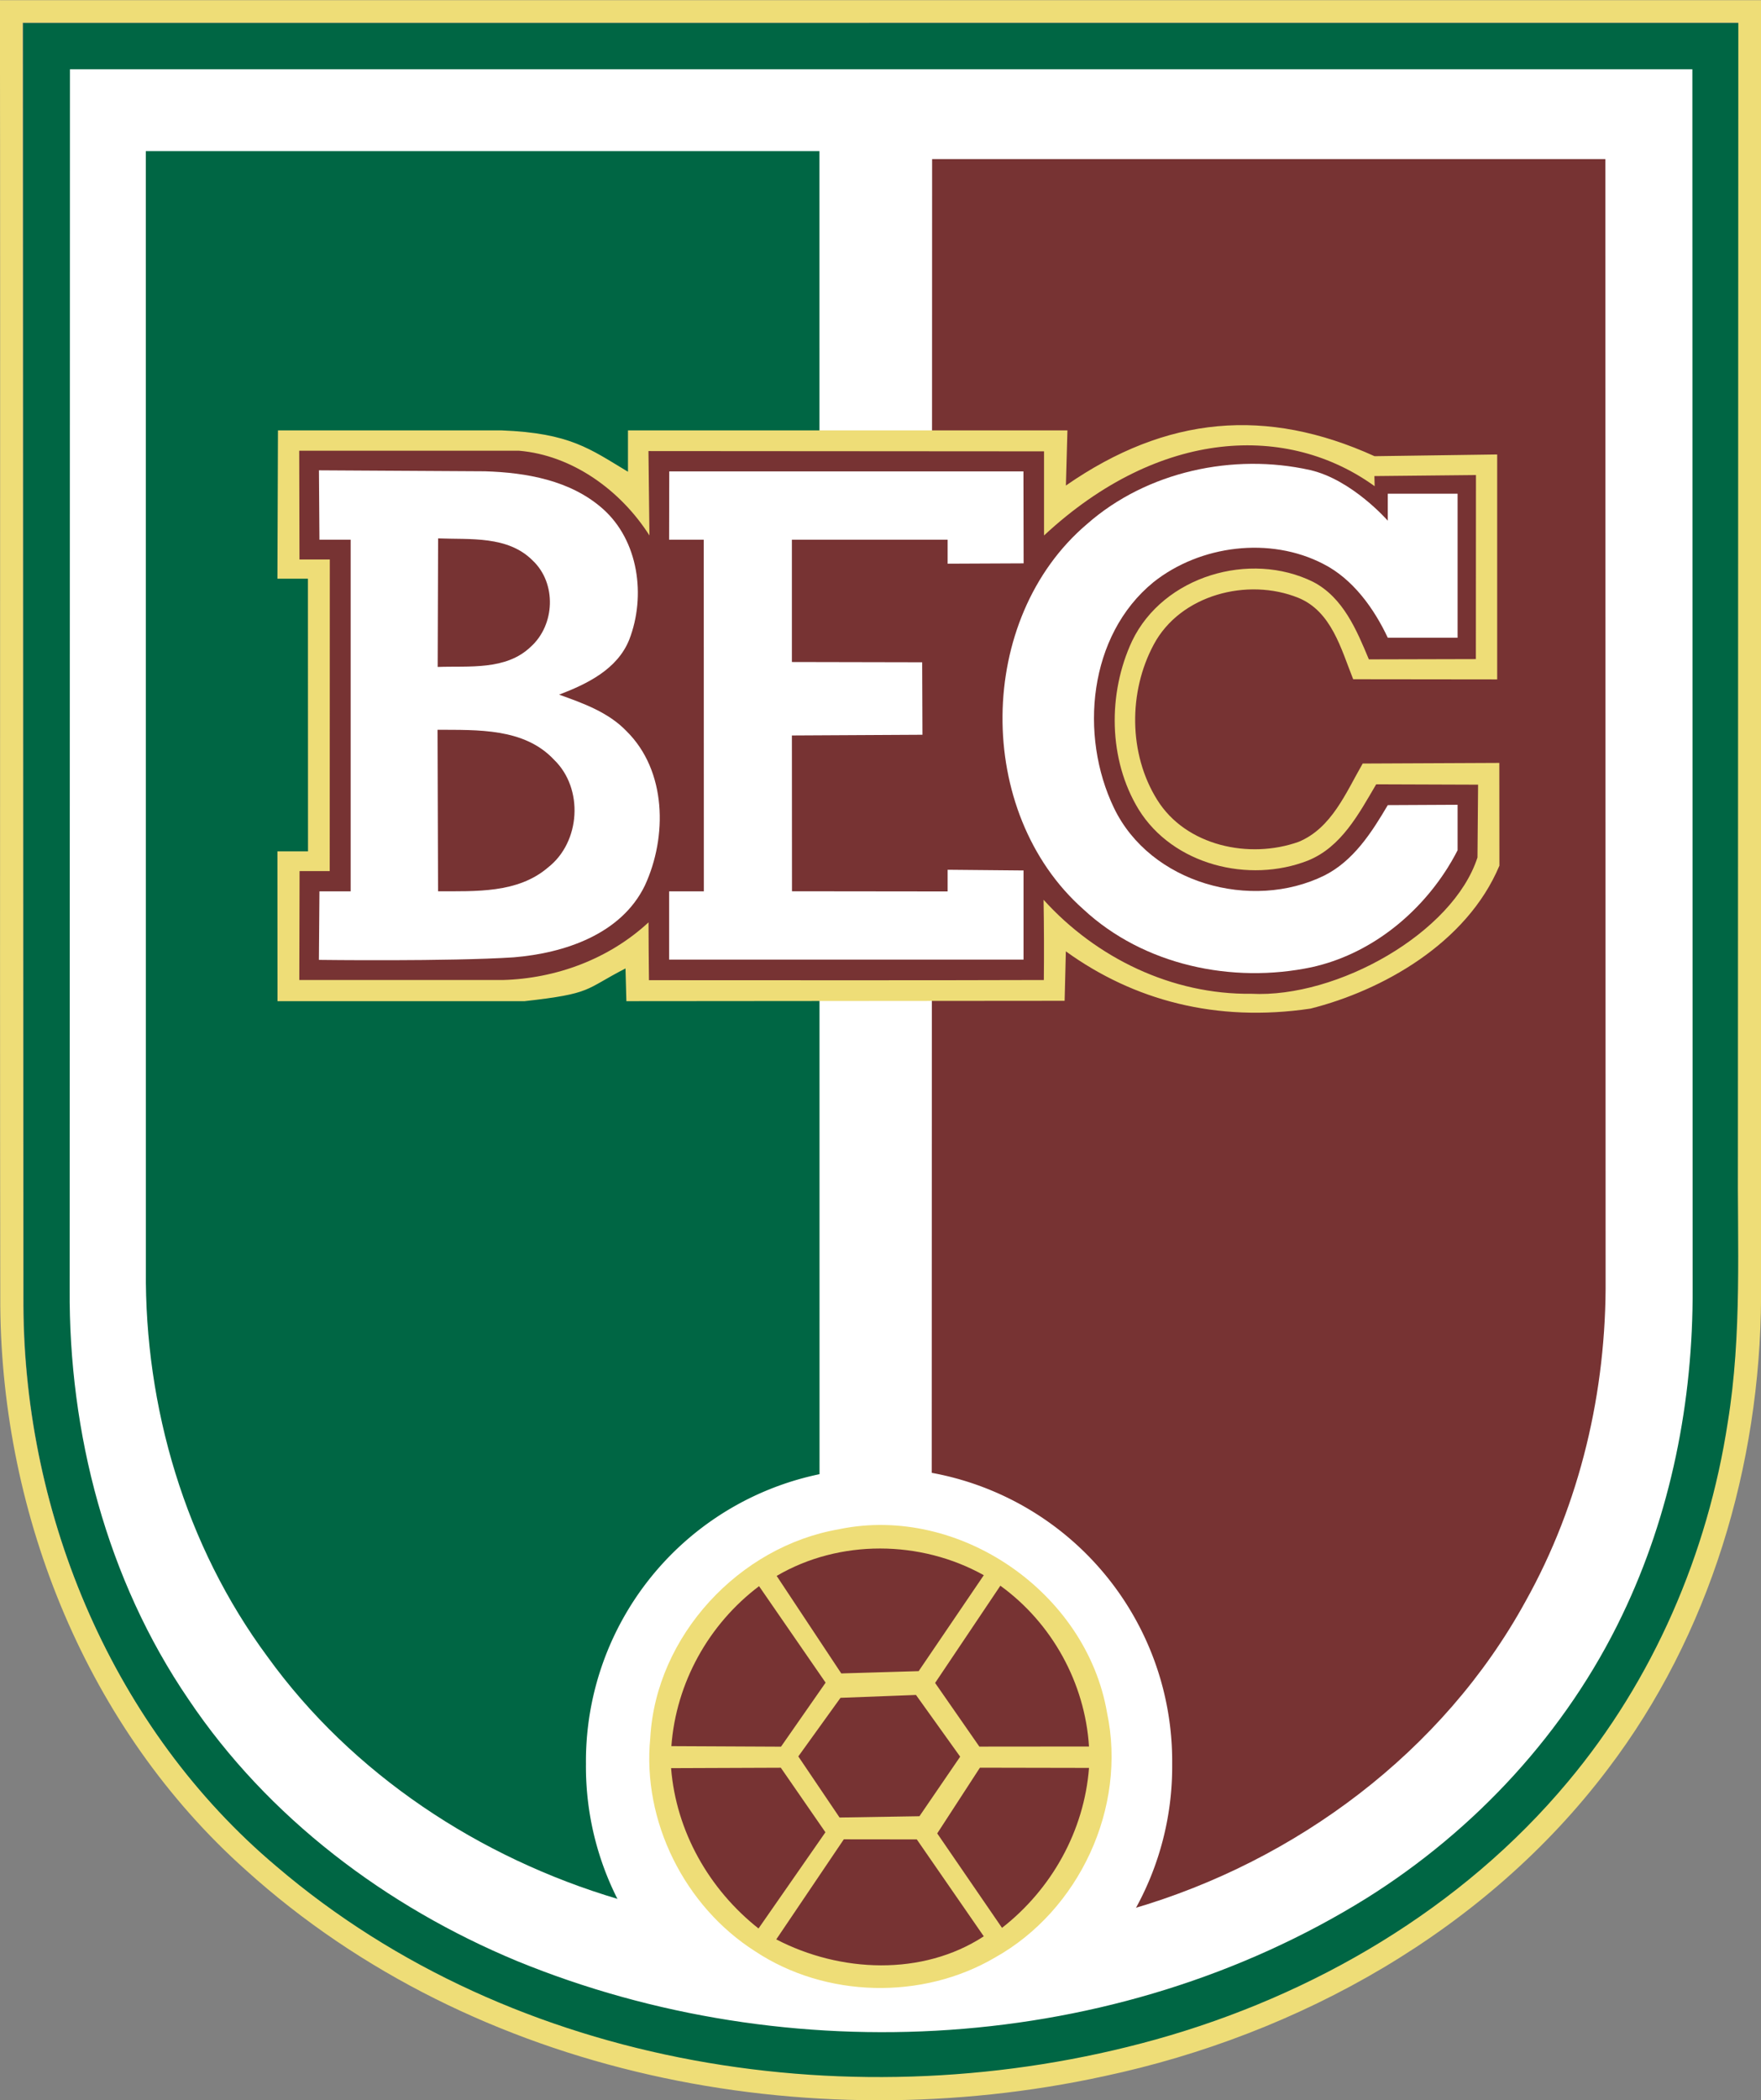
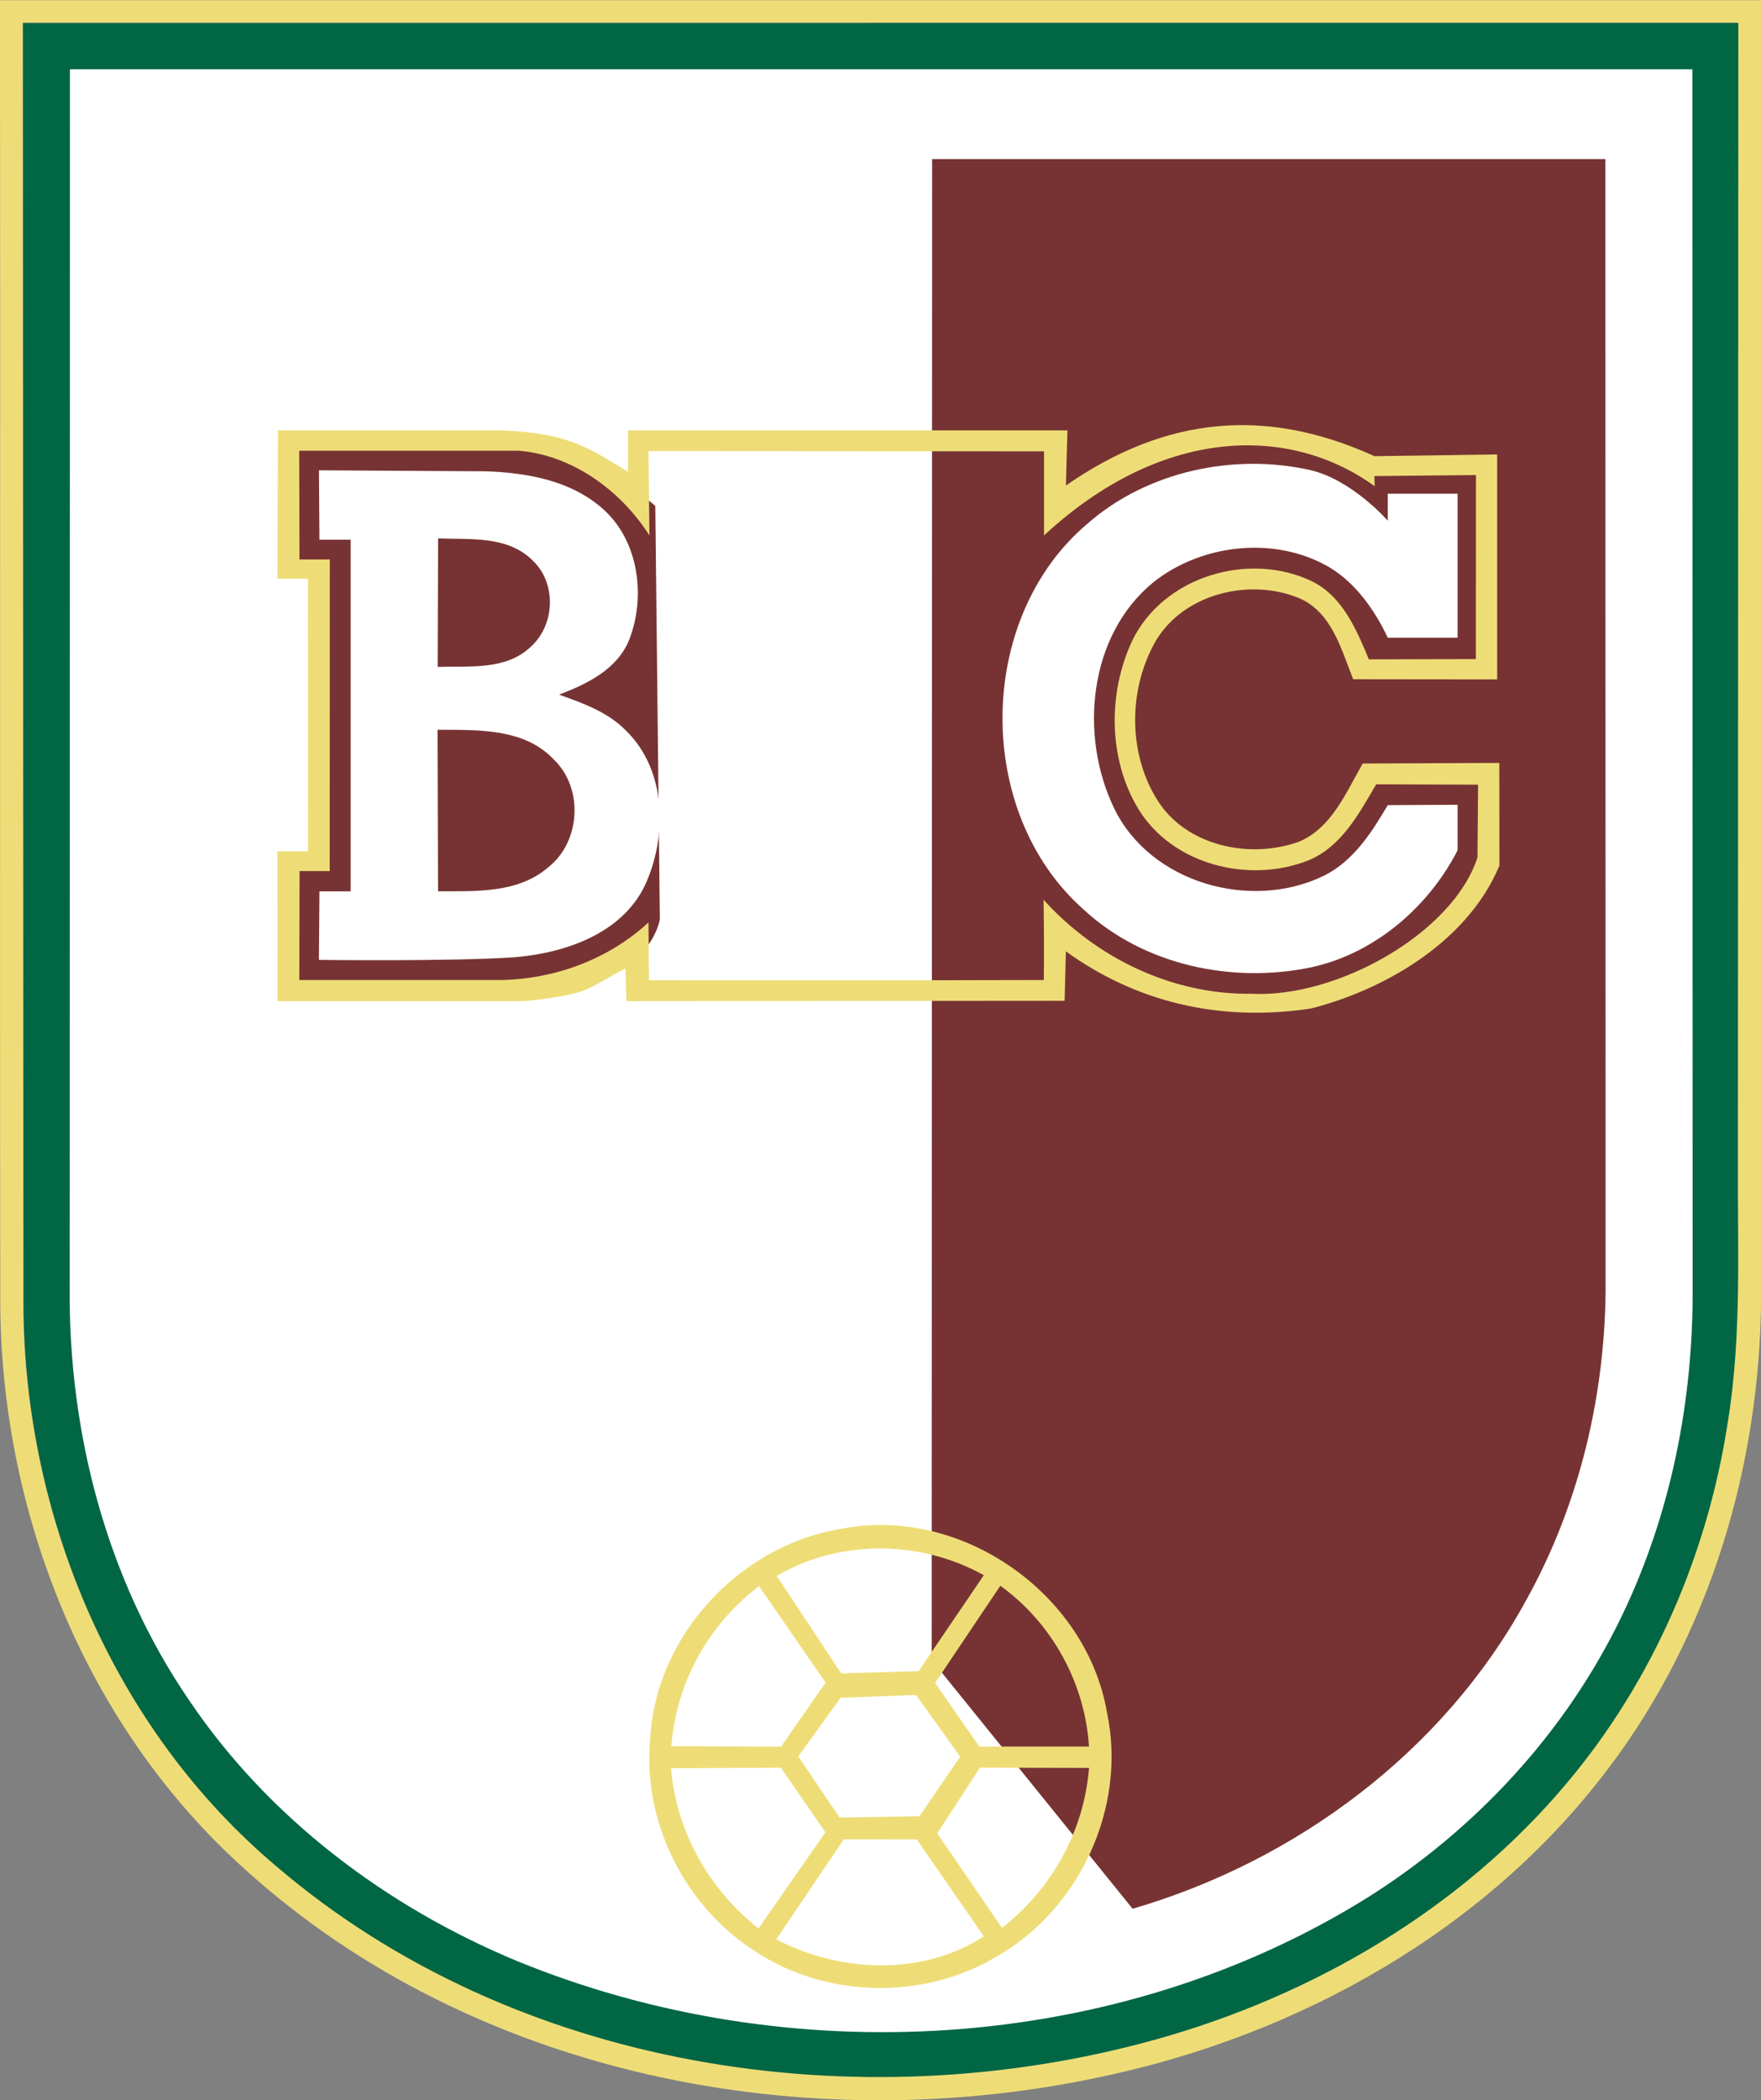
<svg xmlns="http://www.w3.org/2000/svg" width="251.67" height="300" viewBox="0 0 251.671 300">
  <rect x="0" y="0" width="251.671" height="300" fill="#808080" stroke="none" />
  <title>Blumenau Esporte Clube</title>
  <path fill="#FFF" d="M9.663,8.45h233.7l0.038,175.4c0.089,16.152-3.137,32.419-10.158,47.01-8.026,16.736-21.119,30.858-36.828,40.691-36.143,22.42-83.194,25.047-122.33,9.033-18.841-7.81-35.884-20.61-47.326-37.64-11.785-17.24-17.272-38.31-17.119-59.07l0.037-175.42" />
  <g transform="matrix(1.26,0,0,1.26,162.012,-44.276)">
    <path fill="#733" d="m-22.857,53.176h76.36l0.029,126.96c0.101,12.7-2.879,25.48-9.1,36.59-9.35,17.03-26.01,29.42-44.55,34.82l-22.79-28.2,0.051-170.17z" />
  </g>
-   <path fill="#064" d="m20.832,21.588h96.279l0.012,217.27-28.818,32.42c-19.773-5.87-37.947-17.8-50.077-34.61-11.739-15.85-17.57-35.65-17.381-55.29l-0.008-159.78z" />
-   <path fill="#733" stroke="#FFF" stroke-width="11.24" d="m161.9,251.99a36.272,36.272,0,1,1,-72.54,0,36.272,36.272,0,1,1,72.54,0z" />
  <g transform="matrix(1.26,0,0,1.26,-29.075,-30.112)">
    <path fill="#064" d="m25.684,26.506h194.64l-0.04,128.5c-0.07,10.08,0.481,20.241-1.149,30.231-2.27,14.88-8.45,29.22-18.15,40.78-12,14.37-28.84,24.22-46.77,29.22-33.73,9.379-72.73,3.43-99.74-19.641-18.48-15.56-28.6-39.64-28.72-63.61l-0.056-145.48m5.31,5.25-0.03,138.25c-0.12,16.36,4.2,32.97,13.48,46.561,9.01,13.42,22.43,23.51,37.27,29.669,30.82,12.62,67.87,10.551,96.33-7.12,12.37-7.75,22.68-18.879,28.999-32.07,5.531-11.5,8.07-24.32,8.001-37.05l-0.03-138.24h-184.02z" />
  </g>
  <g fill="#ED7" transform="matrix(1,0,0,1,0.02,0.016)">
    <path d="m119.92,218.43c17.144-3.539,35.321,9.02,38.269,26.213,2.871,13.555-3.969,28.254-16.01,34.981-10.393,6.097-24.212,5.769-34.264-0.882-10.077-6.399-16.187-18.58-15.002-30.496,0.806-14.57,12.712-27.38,27.002-29.81m-8.94,6.67,9.233,13.932,11.06-0.327,9.31-13.705c-9.03-5.04-20.63-5.16-29.6,0.1m-15.052,24.32,15.67,0.075,6.374-9.146-9.51-13.781c-7.22,5.44-11.864,13.83-12.532,22.85m47.012-22.91-9.321,13.881,6.323,9.096,15.67-0.014c-0.58-9.1-5.3-17.64-12.67-22.97m-22.84,16.01-6.034,8.377,5.896,8.729,11.416-0.185,5.82-8.508-6.314-8.817-10.8,0.41m-24.2,10.05c0.718,9.032,5.429,17.319,12.496,22.901l9.561-13.744-6.374-9.221-15.686,0.06m44.136-0.06-6.098,9.385,9.259,13.491c7.092-5.53,11.74-13.844,12.433-22.851l-15.59-0.03m-29.1,24.53c9.107,4.736,20.86,5.291,29.651-0.44l-9.572-13.845-10.431-0.012-9.65,14.29z" />
    <path d="m0.005,0.007h251.67c-0.038,61.773,0,123.53-0.013,185.3-0.126,23.996-7.306,48.232-21.918,67.417-17.383,23.014-44.025,37.903-71.964,43.85-42.35,9.22-89.987,0.06-122.64-29.42-22.674-20.22-34.868-50.49-35.12-80.6-0.088-62.19,0.038-124.38-0.05-186.58m3.25,3.25,0.088,183.25c0.151,30.194,12.899,60.526,36.177,80.127,34.023,29.06,83.15,36.555,125.64,24.739,22.587-6.298,43.799-18.705,58.914-36.807,12.22-14.563,20.004-32.625,22.863-51.369,2.054-12.584,1.361-25.382,1.449-38.078l0.06-161.87-245.18,0.01z" />
  </g>
  <g fill="#FFF" transform="matrix(1,0,0,1,-203.99,186.477)">
    <path fill="#733" d="m245.58-123.48,26.827,0.157c15.734,0.199,25.234,9.132,25.234,9.132l0.651,59.098c-2.01,8.428-13.043,9.668-21.224,10.339-10.477,0.684-31.501,0.414-31.501,0.414l0.086-18.176h5.046v-43.045h-5.046l-0.071-17.918" />
-     <rect fill="#733" height="77.823" width="58.432" y="-122.81" x="295.52" />
    <path fill="#ED7" d="m356.31-117.11c14.433-10.015,28.711-11.192,44.123-4.198l17.525-0.248v32.134l-20.58-0.024c-1.726-4.321-3.099-9.712-7.86-11.639-7.23-2.91-16.842-0.441-20.646,6.689-3.627,6.751-3.602,15.62,0.492,22.17,4.106,6.613,13.189,8.515,20.217,6.008,4.724-1.952,6.765-7.041,9.158-11.186l19.524-0.088,0.013,14.677c-4.672,11.147-16.848,17.869-26.996,20.42-13.477,2.003-25.279-1.187-34.965-8.178l-0.177,7.066-62.63,0.051-0.126-4.674c-5.925,3.034-4.623,3.577-14.418,4.674h-35.313l-0.012-21.402h4.37l-0.012-38.949h-4.358l0.075-21.187h31.983c9.792,0.386,12.609,2.658,18.038,5.908v-5.908h62.806l-0.22,7.89m-109.57-4.99,0.038,15.544h4.334l-0.013,44.516h-4.308l-0.038,15.557h29.048c7.646-0.202,15.204-2.999,20.86-8.238,0.013,2.746,0.025,5.504,0.063,8.263,18.807,0,37.614,0.038,56.433-0.025,0.038-3.817,0.025-7.633-0.038-11.463,7.533,8.326,18.366,13.566,29.69,13.428,12.307,0.629,28.839-8.703,32.321-19.475l0.088-10.397-14.563-0.051c-2.469,4.195-4.975,8.969-9.762,10.896-8.439,3.3-19.285,0.618-24.186-7.306-4.346-7.117-4.434-16.59-0.932-24.072,4.459-9.271,16.842-12.911,25.886-8.427,4.271,2.23,6.198,6.865,7.948,11.06l15.292-0.038,0.013-26.292-14.516,0.147,0.038,1.447c-12.332-8.918-30.622-8.406-47.25,7.036v-12.017l-56.533-0.038,0.139,12.054c-4.106-6.45-11.022-11.463-18.655-12.105h-31.4z" />
-     <path d="m299.64-119.14h50.613l0.025,13.138-10.859,0.05v-3.426h-22.258v17.471l18.618,0.038,0.038,10.354-18.655,0.101,0.012,22.258,22.245,0.025v-3.099l10.847,0.101v12.735h-50.651v-9.75h4.963l-0.013-50.235h-4.95l0.02-9.76z" />
    <path d="m412.3-115.95v20.576h-9.977c-1.939-4.132-4.963-8.387-9.207-10.54-7.621-3.956-17.611-2.696-24.287,2.607-9.283,7.583-10.631,21.88-5.631,32.26,5.178,10.745,19.625,14.776,30.068,9.636,4.17-2.104,6.765-6.16,9.057-10.052l9.977-0.05v6.493s-0.588,1.188-1.448,2.551c-4.39,6.95-11.337,12.382-19.399,14.159-11.349,2.393-24.021-0.265-32.638-8.276-15.595-13.818-15.38-41.531,0.517-55.022,8.541-7.533,20.926-10.17,31.859-7.727,6.012,1.365,11.133,7.244,11.133,7.244v-3.858h9.98z" />
    <path d="m249.58-119.29,23.707,0.139c5.908,0.176,12.231,1.285,16.816,5.328,5.165,4.547,6.223,12.496,3.816,18.718-1.688,4.232-6.021,6.336-10.027,7.86,3.452,1.234,7.054,2.52,9.649,5.228,5.719,5.656,5.833,15.053,2.62,22.019-3.376,6.991-11.526,9.687-18.756,10.279-9.259,0.604-27.838,0.365-27.838,0.365l0.076-9.788h4.459v-50.235h-4.459l-0.07-9.92m17.03,9.73-0.063,18.366c4.472-0.164,9.737,0.517,13.277-2.859,3.502-3.124,3.754-9.082,0.302-12.345-3.55-3.57-8.94-2.98-13.52-3.16m-0.08,27.338,0.076,23.077c5.341-0.025,11.375,0.315,15.708-3.401,4.661-3.627,5.126-11.287,0.869-15.393-4.26-4.56-10.95-4.245-16.66-4.283z" />
  </g>
</svg>